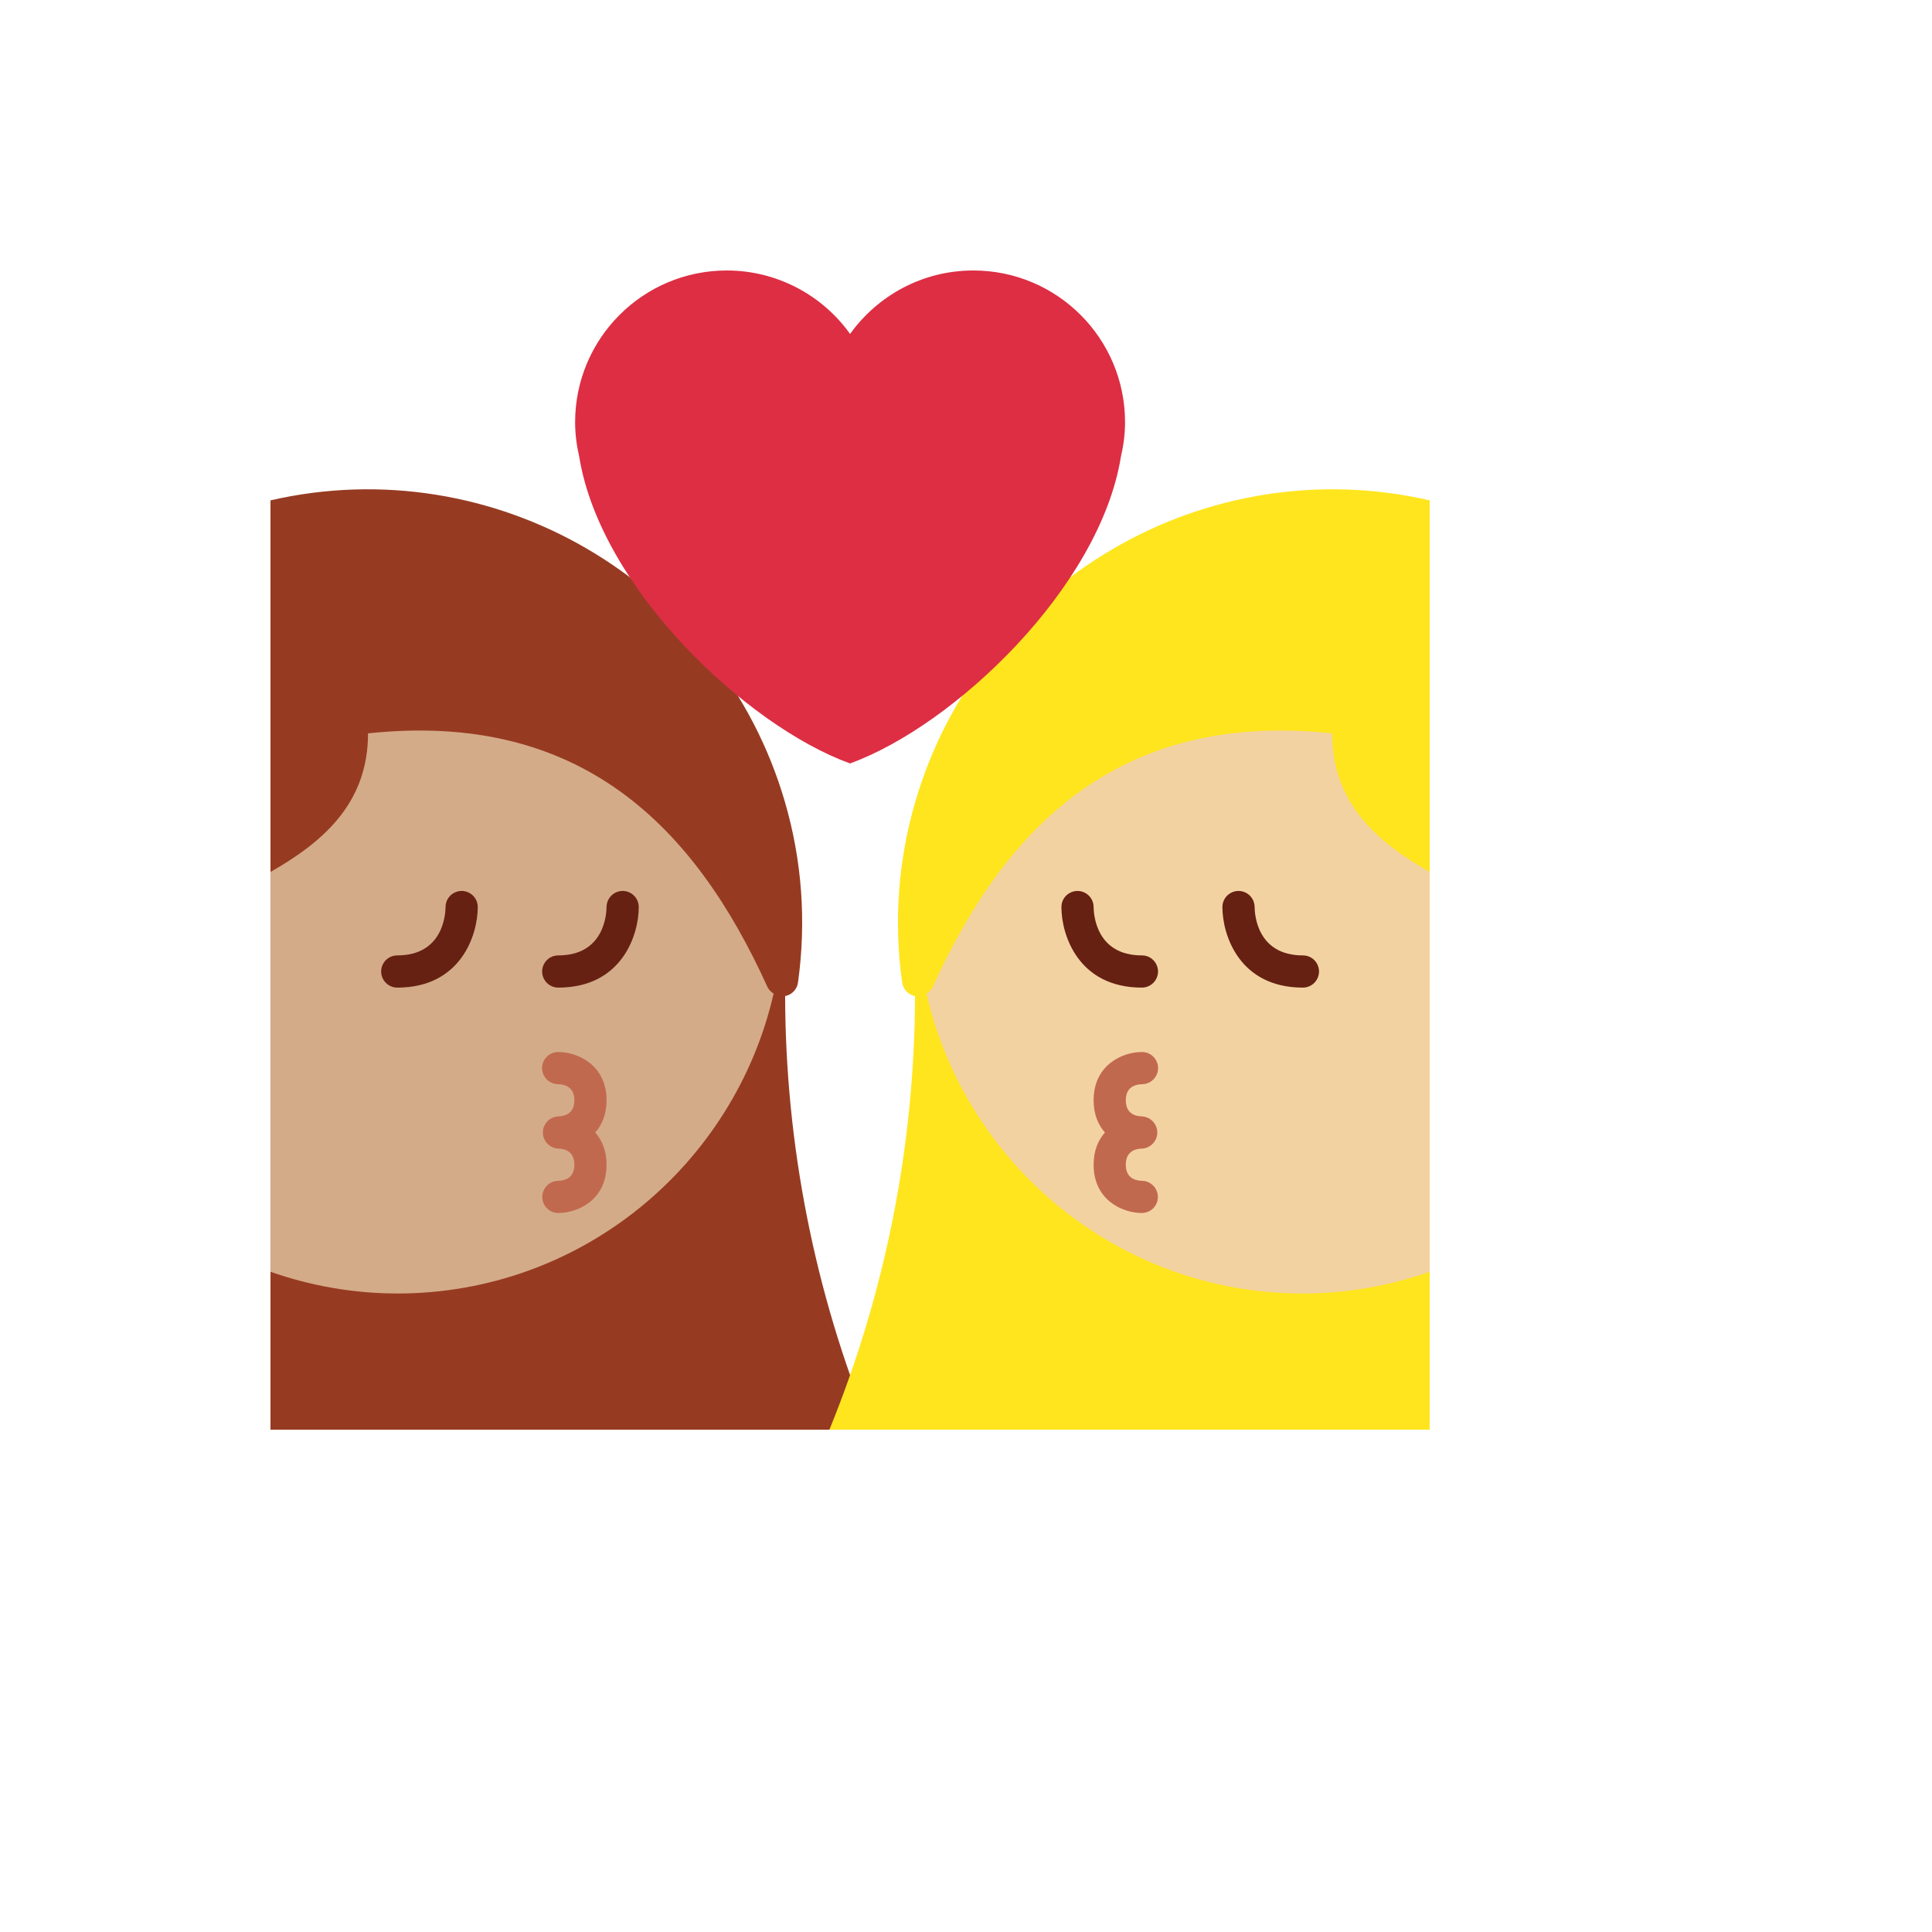
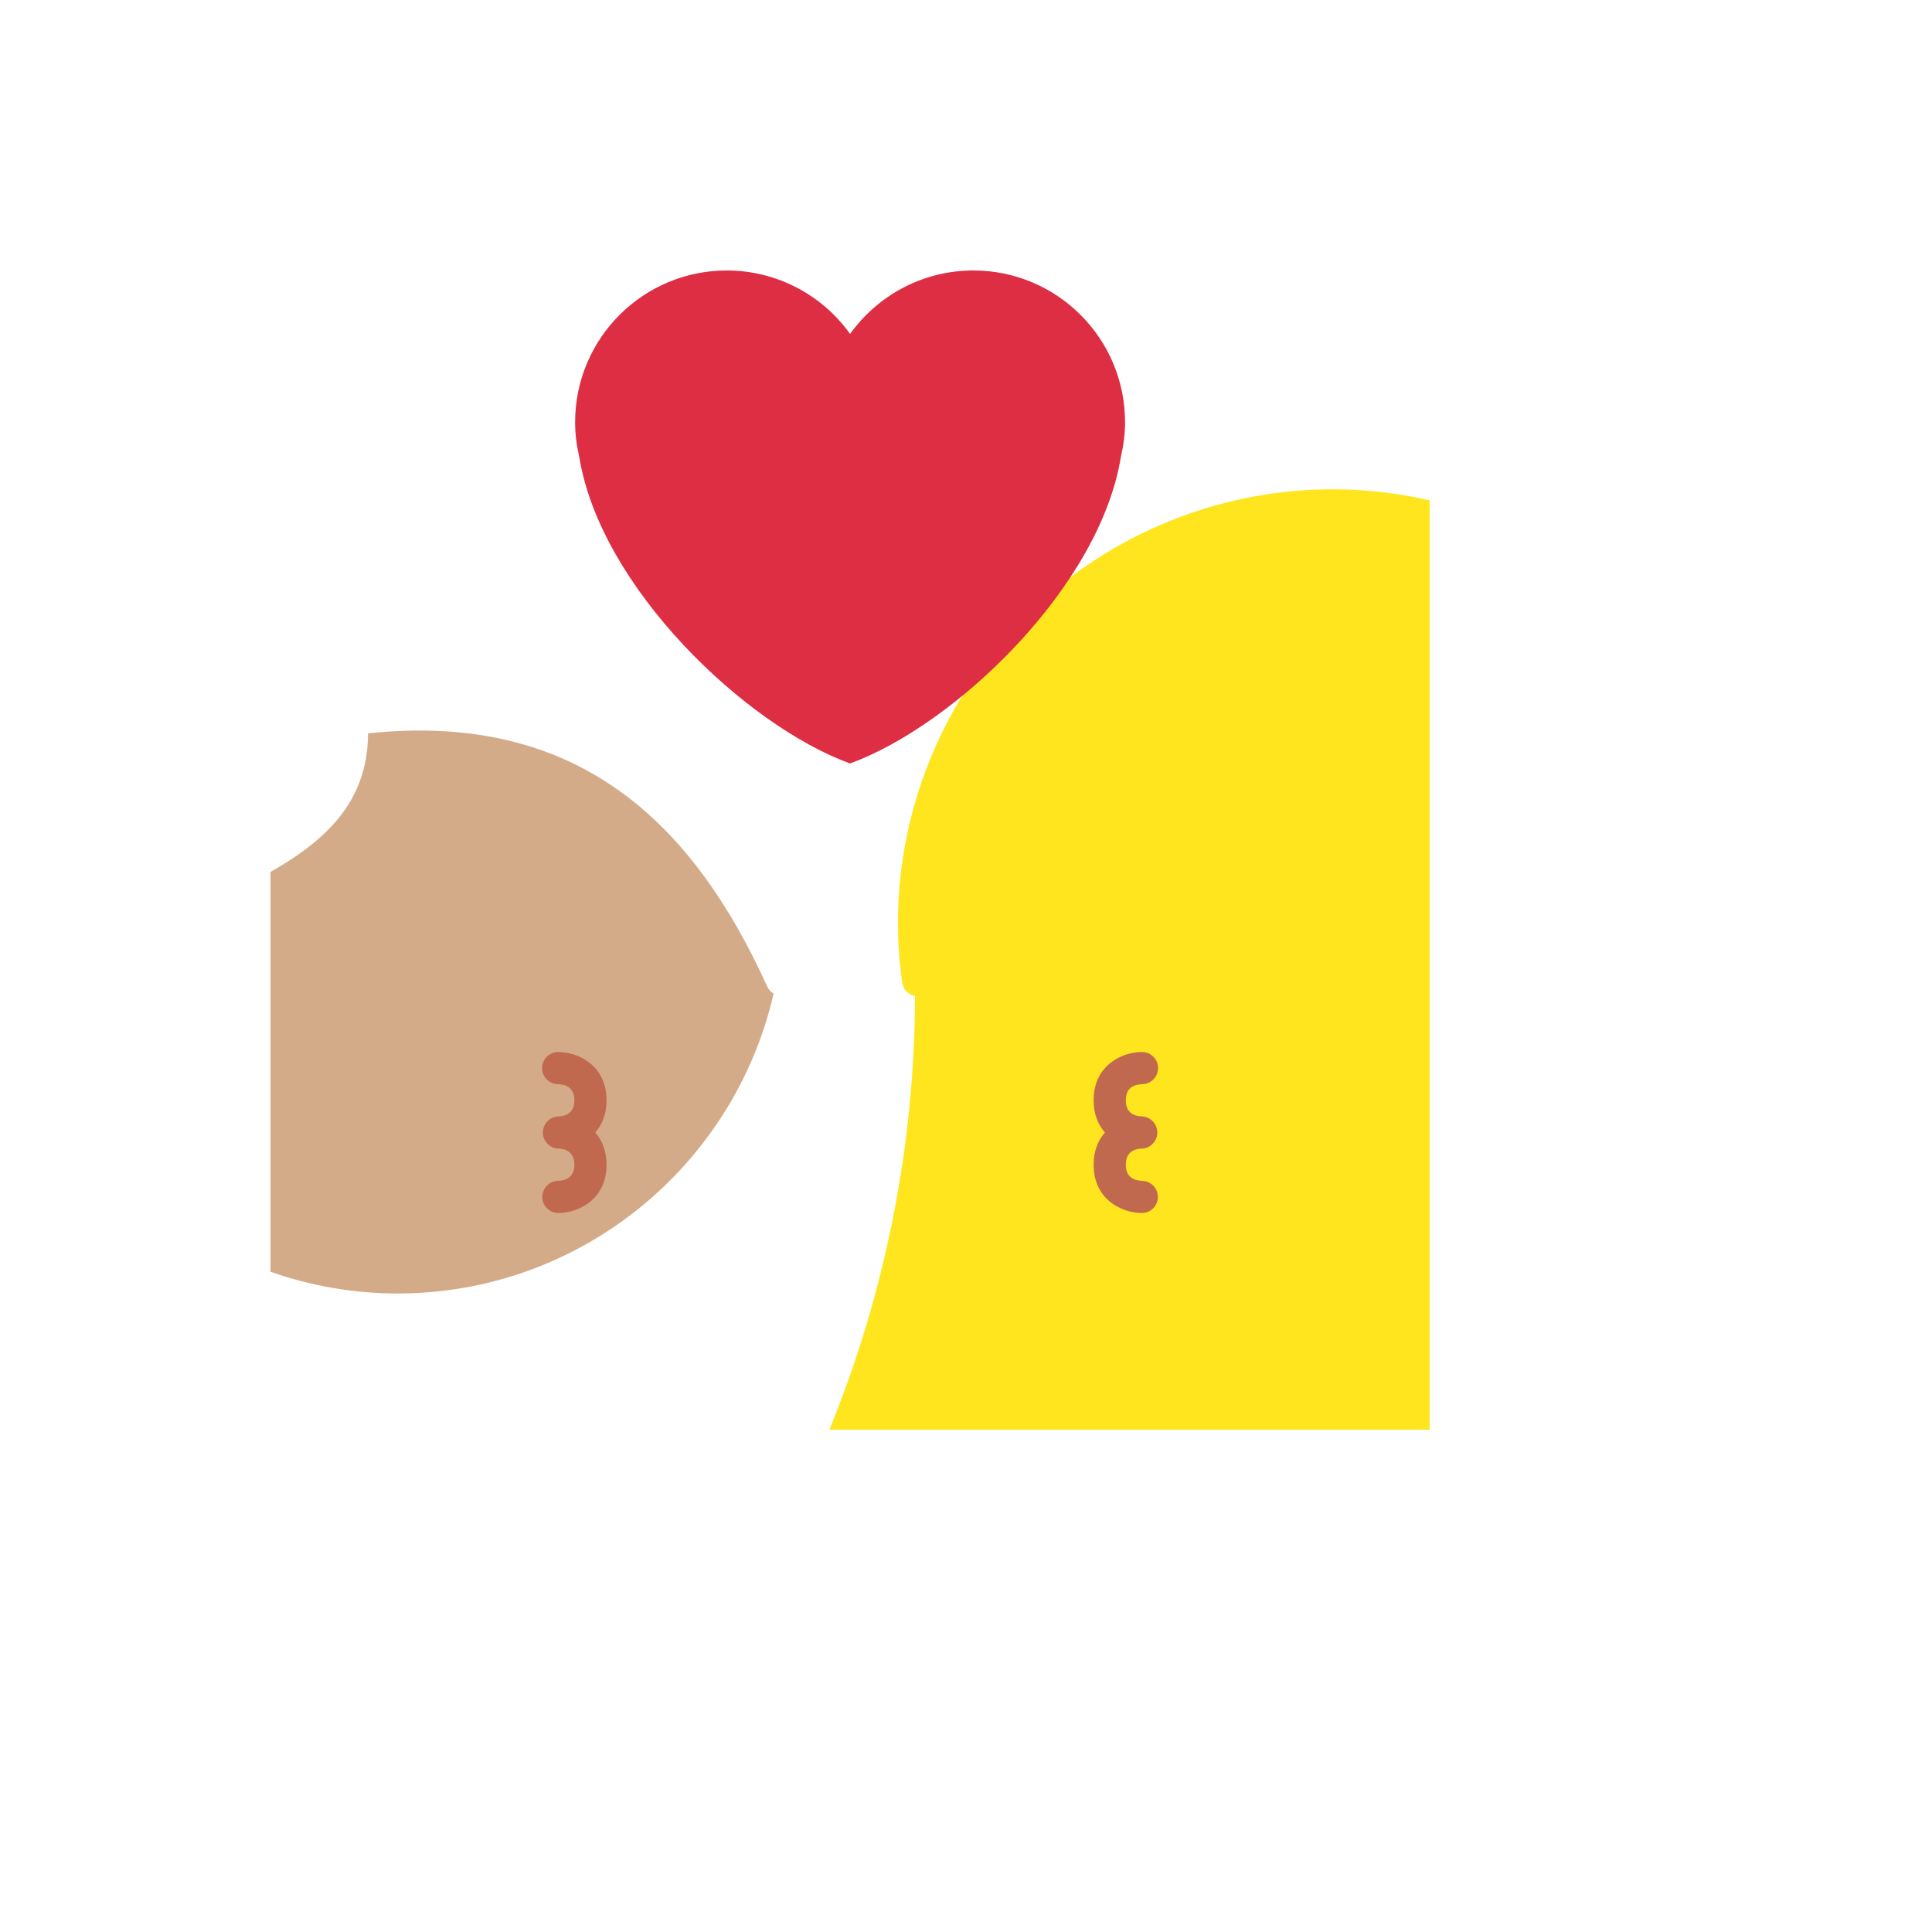
<svg xmlns="http://www.w3.org/2000/svg" version="1.1" width="100%" height="100%" id="svgWorkerArea" viewBox="-25 -25 625 625" style="background: white;">
  <defs id="defsdoc">
    <pattern id="patternBool" x="0" y="0" width="10" height="10" patternUnits="userSpaceOnUse" patternTransform="rotate(35)">
-       <circle cx="5" cy="5" r="4" style="stroke: none;fill: #ff000070;" />
-     </pattern>
+       </pattern>
  </defs>
  <g id="fileImp-666543928" class="cosito">
-     <path id="pathImp-846792717" fill="#963B22" class="grouped" d="M62.5 136.865C134.49 120.312 207.99 162.604 228.917 234.406 234.458 253.417 235.885 273.073 233.156 292.833 232.871 294.869 231.42 296.547 229.448 297.125 229.448 297.125 228.99 297.229 228.99 297.229 229.108 345.333 238.513 392.962 256.688 437.5 256.688 437.5 62.5 437.5 62.5 437.5 62.5 437.5 62.5 136.865 62.5 136.865 62.5 136.865 62.5 136.865 62.5 136.865" />
    <path id="pathImp-267517651" fill="#D4AB88" class="grouped" d="M94.062 212.24C162.635 204.969 199.583 242.01 223.26 294.271 223.688 295.208 224.438 295.896 225.26 296.427 212.531 351.969 162.906 393.448 103.521 393.448 89.553 393.424 75.689 391.047 62.51 386.417 62.51 386.417 62.51 257.073 62.51 257.073 79.042 247.635 94.062 235.208 94.062 212.24 94.062 212.24 94.062 212.24 94.062 212.24" />
-     <path id="pathImp-206461150" fill="#662113" class="grouped" d="M103.51 294.49C124.115 294.49 129.552 277.448 129.552 268.448 129.565 264.439 125.231 261.92 121.753 263.914 120.138 264.84 119.141 266.556 119.135 268.417 119.104 271.042 118.208 284.073 103.51 284.073 99.501 284.073 96.995 288.414 99 291.885 99.93 293.497 101.65 294.49 103.51 294.49 103.51 294.49 103.51 294.49 103.51 294.49M155.594 294.49C176.188 294.49 181.635 277.448 181.635 268.448 181.648 264.439 177.315 261.92 173.837 263.914 172.222 264.84 171.224 266.556 171.219 268.417 171.188 271.042 170.292 284.073 155.594 284.073 151.584 284.073 149.078 288.414 151.083 291.885 152.013 293.497 153.733 294.49 155.594 294.49 155.594 294.49 155.594 294.49 155.594 294.49" />
    <path id="pathImp-324974076" fill="#C1694F" class="grouped" d="M155.594 367.406C161.865 367.406 171.219 363.25 171.219 351.781 171.219 347.219 169.729 343.812 167.552 341.365 169.729 338.917 171.219 335.51 171.219 330.948 171.219 319.479 161.865 315.323 155.594 315.323 151.584 315.303 149.057 319.63 151.044 323.113 151.967 324.729 153.681 325.73 155.542 325.74 157.948 325.802 160.802 326.76 160.802 330.948 160.802 335.135 157.948 336.094 155.542 336.156 151.531 336.384 149.271 340.87 151.475 344.229 152.37 345.594 153.851 346.46 155.479 346.573 155.479 346.573 155.594 346.573 155.594 346.573 157.938 346.635 160.802 347.594 160.802 351.781 160.802 355.969 157.938 356.927 155.531 356.99 152.676 357.057 150.403 359.404 150.427 362.26 150.444 365.103 152.751 367.401 155.594 367.406 155.594 367.406 155.594 367.406 155.594 367.406" />
    <path id="pathImp-797291001" fill="#FFE51E" class="grouped" d="M437.5 136.865C365.51 120.312 292.01 162.604 271.083 234.406 265.546 253.362 264.1 273.277 266.844 292.833 267.129 294.869 268.58 296.547 270.552 297.125 270.552 297.125 271.01 297.229 271.01 297.229 270.892 345.333 261.486 392.962 243.312 437.5 243.312 437.5 437.5 437.5 437.5 437.5 437.5 437.5 437.5 136.865 437.5 136.865 437.5 136.865 437.5 136.865 437.5 136.865" />
-     <path id="pathImp-884281693" fill="#F3D2A2" class="grouped" d="M405.938 212.24C337.365 204.969 300.417 242.01 276.74 294.271 276.295 295.167 275.6 295.916 274.74 296.427 287.469 351.969 337.094 393.448 396.479 393.448 410.447 393.424 424.312 391.047 437.49 386.417 437.49 386.417 437.49 257.073 437.49 257.073 420.958 247.635 405.938 235.208 405.938 212.24 405.938 212.24 405.938 212.24 405.938 212.24" />
-     <path id="pathImp-59202686" fill="#662113" class="grouped" d="M396.49 294.49C375.885 294.49 370.448 277.448 370.448 268.448 370.435 264.439 374.769 261.92 378.247 263.914 379.861 264.84 380.859 266.556 380.865 268.417 380.896 271.042 381.792 284.073 396.49 284.073 400.499 284.073 403.005 288.414 401 291.885 400.07 293.497 398.35 294.49 396.49 294.49 396.49 294.49 396.49 294.49 396.49 294.49M344.406 294.49C323.812 294.49 318.365 277.448 318.365 268.448 318.352 264.439 322.685 261.92 326.163 263.914 327.778 264.84 328.776 266.556 328.781 268.417 328.812 271.042 329.708 284.073 344.406 284.073 348.416 284.073 350.922 288.414 348.917 291.885 347.986 293.497 346.267 294.49 344.406 294.49 344.406 294.49 344.406 294.49 344.406 294.49" />
    <path id="pathImp-218160492" fill="#C1694F" class="grouped" d="M344.406 367.406C338.135 367.406 328.781 363.25 328.781 351.781 328.781 347.219 330.271 343.812 332.448 341.365 330.271 338.917 328.781 335.51 328.781 330.948 328.781 319.479 338.135 315.323 344.406 315.323 348.416 315.303 350.943 319.63 348.956 323.113 348.033 324.729 346.319 325.73 344.458 325.74 342.062 325.802 339.198 326.76 339.198 330.948 339.198 335.135 342.052 336.094 344.458 336.156 348.469 336.384 350.729 340.87 348.525 344.229 347.63 345.594 346.149 346.46 344.521 346.573 344.521 346.573 344.406 346.573 344.406 346.573 342.062 346.635 339.198 347.594 339.198 351.781 339.198 355.969 342.062 356.927 344.469 356.99 347.324 357.057 349.597 359.404 349.573 362.26 349.556 365.103 347.249 367.401 344.406 367.406 344.406 367.406 344.406 367.406 344.406 367.406" />
    <path id="pathImp-148553624" fill="#DD2E44" class="grouped" d="M338.948 111.573C338.948 84.471 316.977 62.5 289.875 62.5 273.427 62.5 258.906 70.625 250 83.031 240.802 70.152 225.952 62.505 210.125 62.5 183.023 62.5 161.052 84.471 161.052 111.573 161.052 115.417 161.542 119.146 162.375 122.719 169.188 165.062 216.26 209.729 249.99 221.979 283.719 209.719 330.802 165.052 337.615 122.729 338.458 119.135 338.948 115.417 338.948 111.573 338.948 111.573 338.948 111.573 338.948 111.573" />
  </g>
</svg>